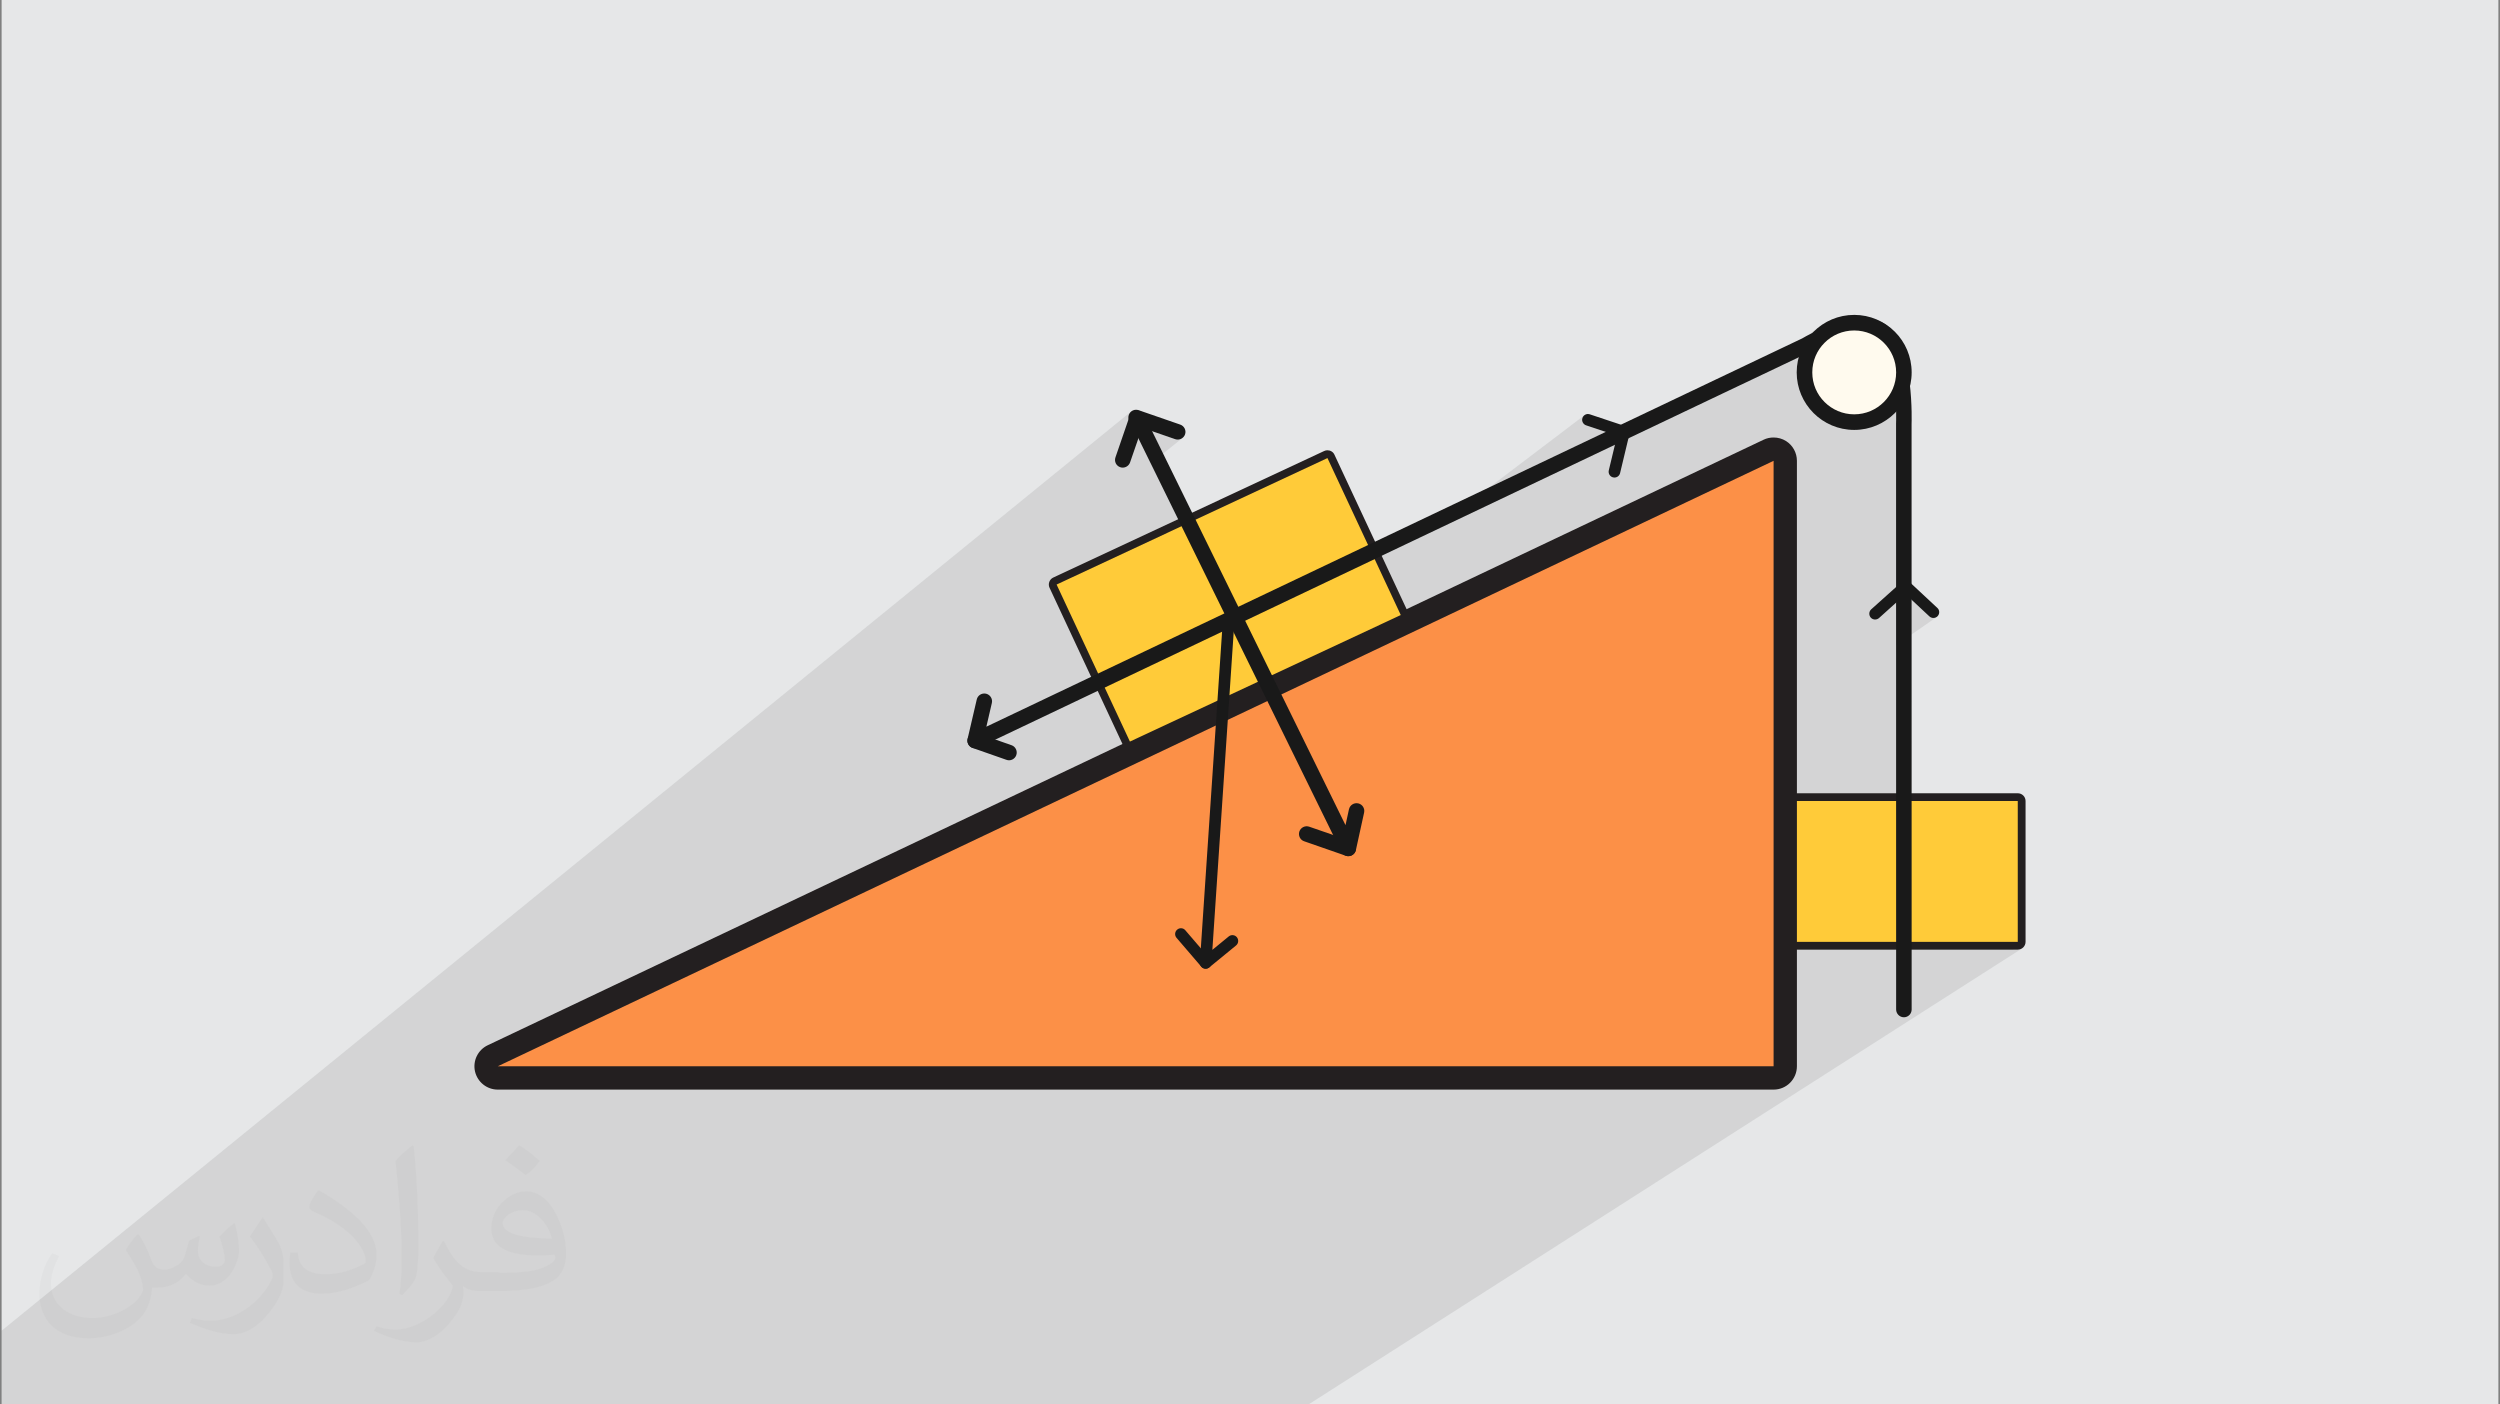
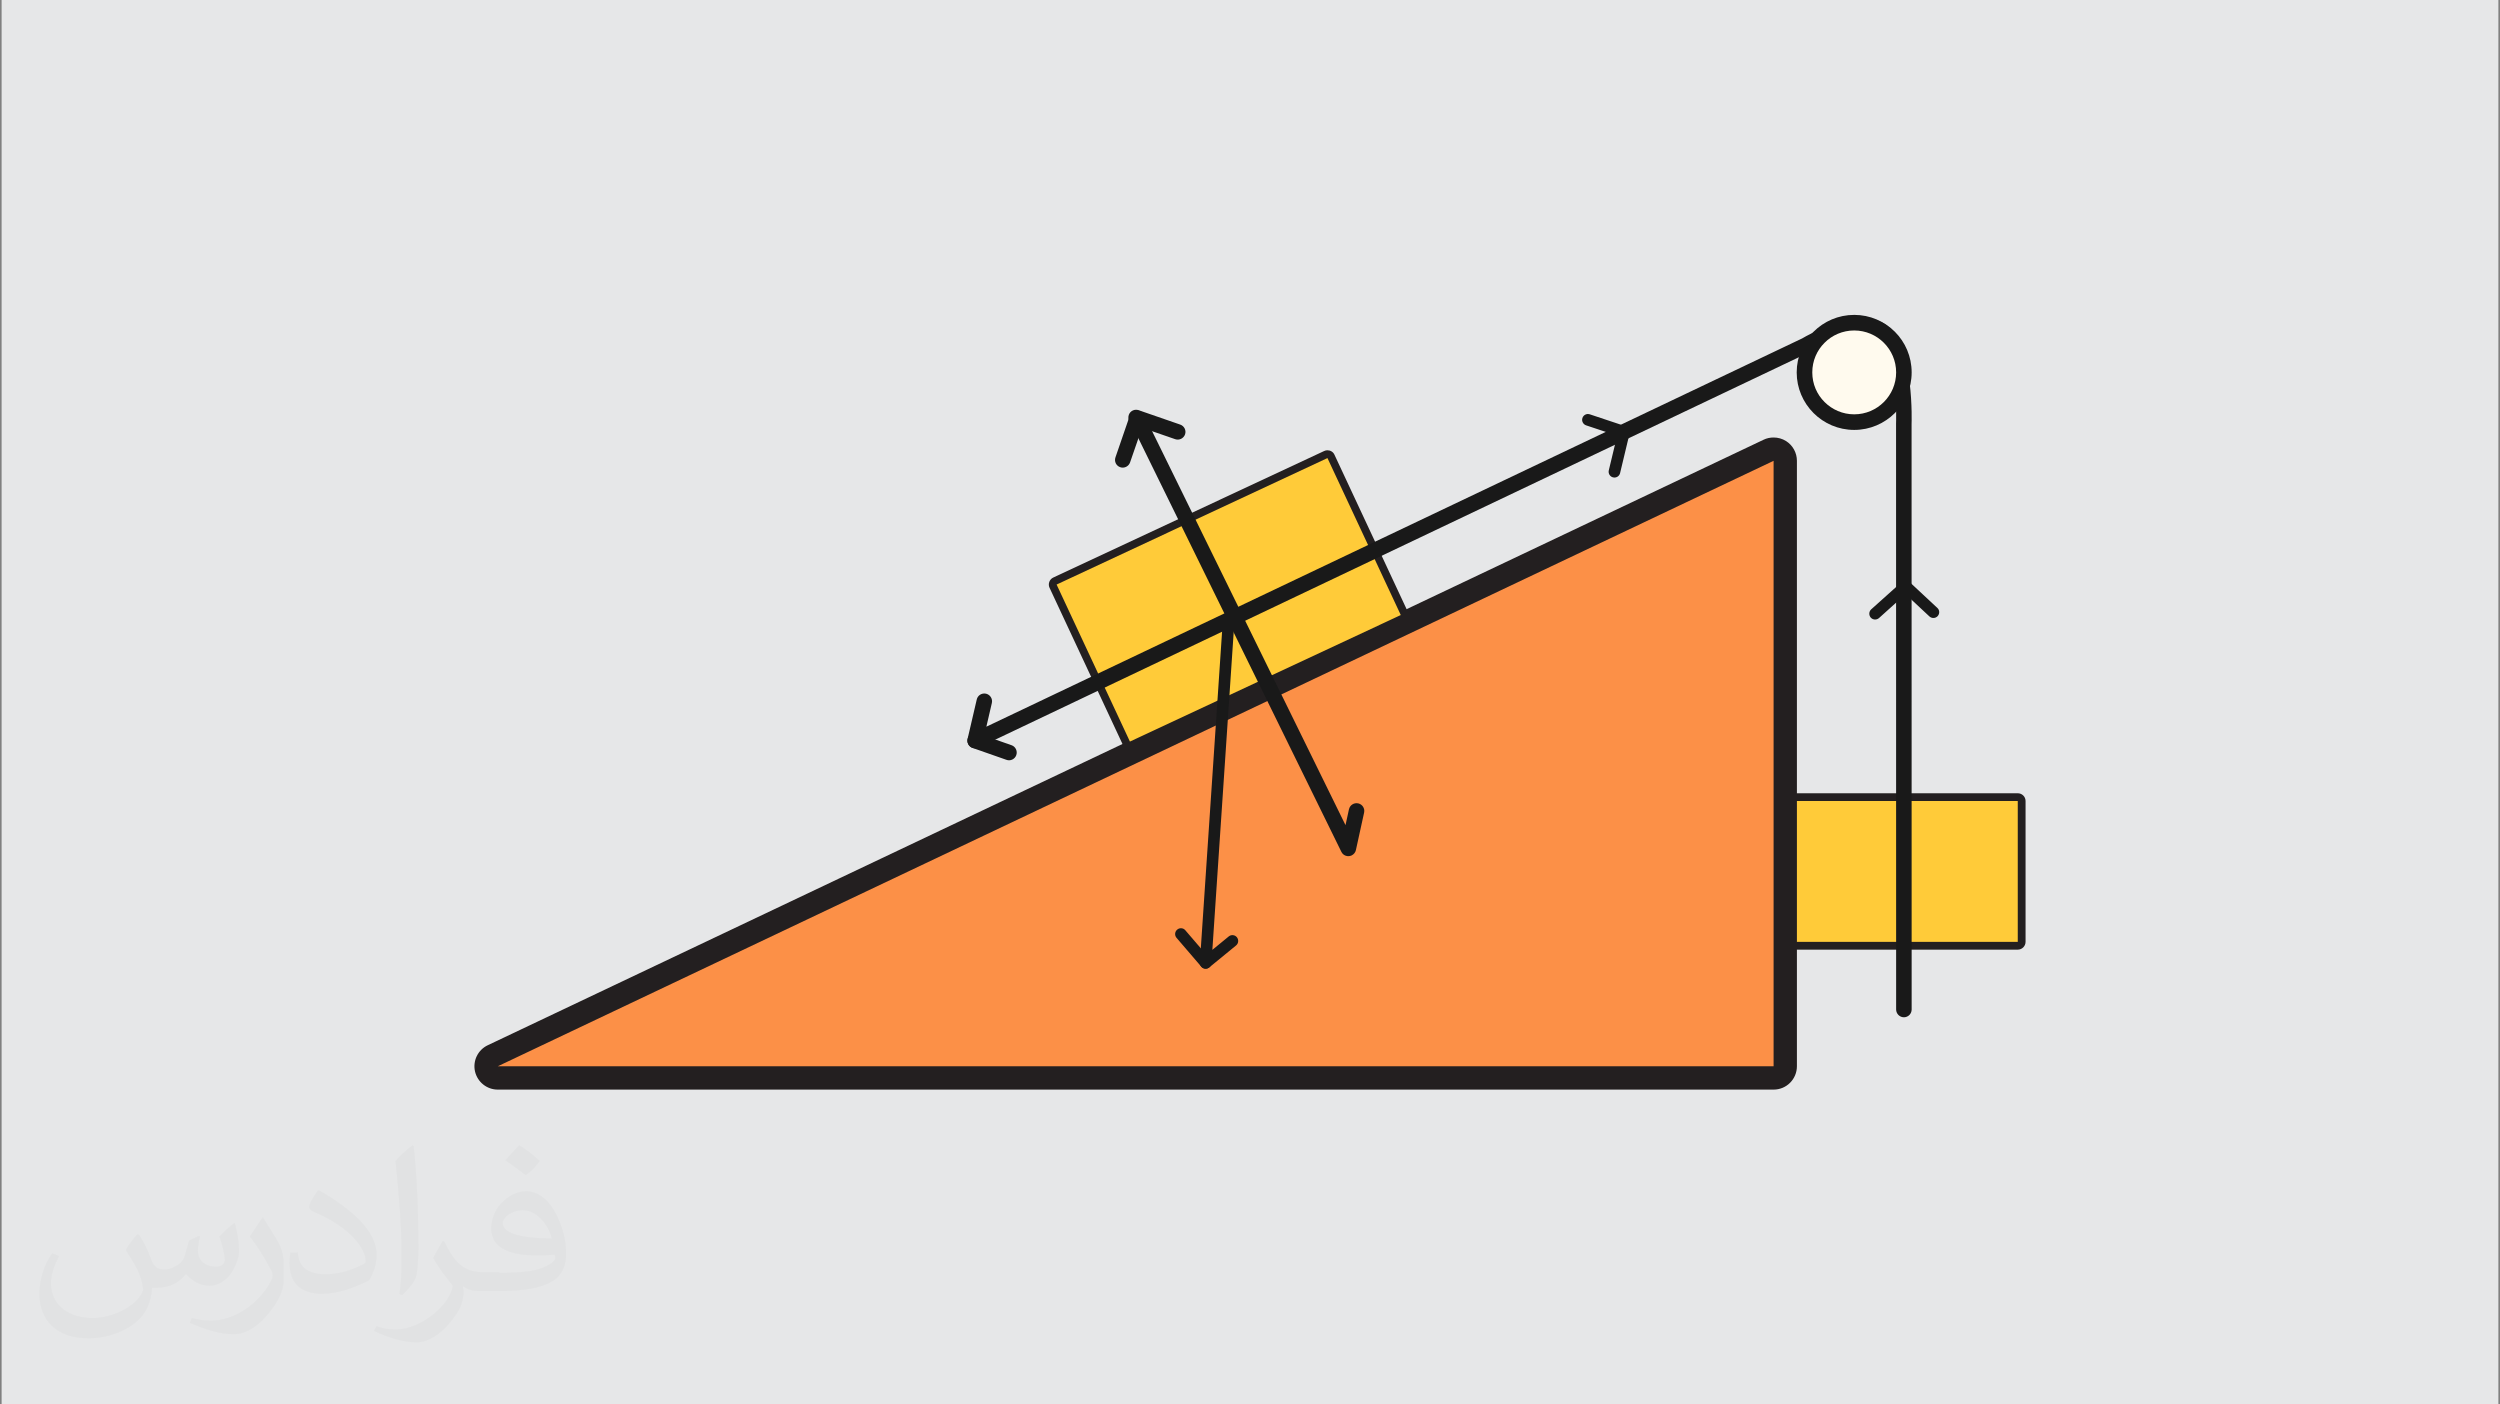
<svg xmlns="http://www.w3.org/2000/svg" xml:space="preserve" width="356px" height="200px" version="1.0" shape-rendering="geometricPrecision" text-rendering="geometricPrecision" image-rendering="optimizeQuality" fill-rule="evenodd" clip-rule="evenodd" viewBox="0 0 356000 200000">
  <rect x="0" y="0" width="356000" height="200000" fill="#808080" stroke="none" />
  <g id="Layer_x0020_1">
    <path fill="#E6E7E8" d="M230 0l355540 0 0 200000 -355540 0 0 -200000z" />
-     <path fill="#373435" fill-opacity="0.102" d="M69110 200000l-1040 0 -360 0 -510 0 -130 0 -400 0 -670 0 -8230 0 -310 0 -910 0 -1450 0 -1830 0 -400 0 -1590 0 -200 0 -30 0 -750 0 -20 0 -760 0 -2640 0 -5170 0 0 0 -1530 0 -200 0 -1460 0 -280 0 -490 0 -140 0 0 0 -200 0 -430 0 -170 0 -160 0 -6200 0 -1510 0 -100 0 -280 0 -3130 0 -710 0 -1700 0 0 0 -3690 0 -660 0 -1190 0 -920 0 -30 0 -240 0 -2520 0 -1960 0 0 0 -200 0 -330 0 -1410 0 -2150 0 -270 0 -60 0 -2460 0 -1190 0 -170 0 -180 0 -390 0 -530 0 -220 0 -2020 0 0 -2590 0 -540 0 -1350 0 -550 0 -1600 0 -2100 0 -430 0 -900 0 -90 0 -170 0 -20 0 -170 160880 -130920 -150 140 -130 180 -90 200 -10 20 530 -430 -150 140 -130 180 -100 200 -40 140 530 -430 -160 150 -120 170 -90 200 -50 200 -10 210 40 220 70 210 0 -10 20 30 150 110 200 90 5930 2050 210 50 220 10 210 -40 200 -70 180 -110 -4500 3620 10610 21620 70 -50 150 -70 150 -30 170 -10 170 30 150 60 130 80 120 110 90 130 70 150 40 160 0 160 -50 800 27700 -13190 22180 -16820 -120 110 -90 130 -70 150 -40 160 0 170 20 150 60 150 80 140 110 110 140 100 150 70 0 0 4420 1470 -310 1290 18180 -8650 11310 -8440 -630 470 -580 530 -530 580 -470 630 -410 680 -330 690 3570 -2660 -1050 860 -860 1050 -620 1130 10 -10 20 0 10 -10 10 0 10 -10 20 -10 10 0 10 -10 10 -10 310 -180 740 -410 1990 -1470 490 -300 520 -250 550 -200 570 -150 600 -90 610 -30 610 30 590 90 570 150 550 200 520 250 500 300 460 340 420 390 390 420 340 460 300 490 250 520 200 550 150 580 90 590 30 610 -30 610 -90 590 -130 490 50 340 150 1980 50 1670 0 1150 -10 440 10 23120 920 -650 -120 100 -800 720 0 1960 1340 -940 3400 3170 0 0 140 100 140 70 160 40 160 10 150 -20 160 -50 140 -80 -5790 4010 0 21640 17320 0 110 20 110 30 90 50 80 70 70 80 50 90 30 110 20 110 0 20060 -20 110 -30 100 -50 100 -70 80 -80 70 -1020 650 710 0 220 -20 210 -70 190 -100 -101640 64960 -290 0 -640 0 -120 0 -300 0 -10 0 -490 0 -880 0 -910 0 -290 0 -1650 0 -1300 0 -1540 0 -20220 0 -90 0 -1210 0 -210 0 -1000 0 -25520 0 -720 0 -150 0 -100 0 -740 0 -13930 0 -960 0 0 0 -5760 0 -910 0 -150 0 -1350 0 -1040 0 0 0 -18420 0 0 0 -10 0 -480 0 -900 0 -320 0 0 0 -20 0 -120 0 -170 0 -110 0 -10 0 -600 0 -300 0 -620 0 -670 0 -3440 0 -490 0 -1420 0 -240 0 -140 0 -420 0 -350 0 -610 0 -590 0 -40 0 -670 0 -220 0 -90 0 -2090 0 -1160 0zm218220 -87040l0 0zm-98300 -48840l0 0zm0 1110l0 0z" />
    <path fill="#373435" fill-opacity="0.031" d="M19830 175880c670,1050 1150,2010 1540,3070 280,670 480,1830 2010,1830 480,0 1060,-100 1630,-490 680,-280 1160,-860 1350,-1630l580 -2010 1430 -670 100 90c-190,770 -290,1540 -290,2020 0,1730 1440,2300 2590,2300 680,0 1250,-380 1250,-960 0,-770 -380,-2210 -770,-3360 680,-670 1350,-1340 2120,-1920l90 100c390,1440 580,2880 580,3840 0,960 -390,1920 -770,2590 -670,1340 -1920,2400 -3460,2400 -1150,0 -2400,-580 -3260,-1630l-100 0c-860,1050 -2110,1920 -4120,1920l-680 0c-90,1340 -380,2300 -860,3170 -1250,2400 -4800,4030 -8160,4030 -4710,0 -7010,-2690 -7010,-6340 0,-2210 770,-4320 1820,-5760l960 390c-670,1340 -1150,2590 -1150,3840 0,3360 2780,4990 5950,4990 2980,0 6530,-1830 7200,-4030 -280,-2400 -1150,-3460 -2490,-5670 380,-670 960,-1440 1630,-2210l100 0 0 0 0 0 0 0 190 100 0 0 0 0 0 0 0 0 0 0 0 0 0 0 0 0 0 0 0 0 0 0 0 0 0 0 0 0 0 0zm54150 -12770c960,570 1920,1340 2880,2210 -570,770 -1150,1440 -2010,2010 -960,-760 -1920,-1440 -2880,-2110 670,-770 1340,-1440 1920,-2110l0 0 0 0 0 0 90 0 0 0 0 0zm480 9220c-1630,0 -2880,1050 -2880,1820 0,1630 3170,2210 7010,2210 -480,-1920 -2110,-4030 -4130,-4030l0 0zm-3550 8930c2110,0 3940,-100 5280,-390 1540,-380 2880,-1150 2880,-1730 0,-190 0,-280 -100,-480 -860,100 -1820,100 -2780,100 -2780,0 -4990,-670 -5860,-2210 -190,-480 -380,-960 -380,-1530 0,-1540 670,-3080 1820,-4040 960,-860 2020,-1340 3170,-1340 1920,0 3560,1540 4610,4030 580,1350 1060,2880 1060,4900 0,1340 -390,2400 -1150,3260 -1540,1440 -4330,2020 -8650,2020l-1920 0 0 0 -480 0c-1050,0 -1820,-190 -2400,-670l-90 0c0,280 90,480 90,670 0,960 -280,2210 -960,3170 -1920,2880 -4030,4130 -5760,4130 -1820,0 -4030,-680 -6050,-1640l390 -670c670,290 1530,480 2780,480 3270,0 7490,-3170 8070,-6140 -100,-290 -390,-580 -670,-960 -960,-1160 -1540,-2120 -2120,-3080 480,-960 960,-1720 1350,-2400l190 0c1340,2790 2690,4420 5470,4420l480 0 0 0 2020 0 0 0 0 0 0 0 -290 100 0 0 0 0zm-14020 2970c190,-1340 290,-2780 290,-4130l0 -2010c0,-3750 -480,-9220 -860,-12770 670,-770 1630,-1630 2400,-2210l190 100c480,4510 670,9690 670,14490 0,1250 -100,2500 -190,3360 -100,1160 -770,2020 -2110,3370l-290 -100 0 0 0 0 0 0 -100 -100 0 0 0 0zm-14500 -5950c100,1730 960,3170 3940,3170 1920,0 3460,-480 5280,-1350 290,-90 480,-280 480,-480 0,-1150 -860,-2590 -2300,-3930 -1350,-1250 -3270,-2400 -5000,-3070 -570,-290 -760,-490 -760,-770 0,-480 670,-1540 1240,-2310l200 0c1920,1060 4120,2590 5760,4230 1440,1530 2400,3160 2400,4890 0,1250 -390,2500 -1060,3650 -2110,1060 -4420,1920 -6720,1920 -2790,0 -4610,-1340 -4610,-4320 0,-290 0,-860 100,-1530l960 0 0 0 0 0 0 0 90 -100 0 0 0 0 0 0zm-4990 -4990l1730 2780c670,1060 1250,2110 1250,3940l0 2300c0,1830 -1150,3750 -3070,5760 -1440,1350 -2790,1920 -4040,1920 -1820,0 -3840,-570 -6240,-1630l290 -670c770,190 1630,380 2690,380 3450,0 6910,-2490 8540,-5570 200,-380 290,-670 290,-860 0,-380 -190,-770 -380,-1060 -870,-1630 -1830,-3160 -2880,-4510 570,-860 1150,-1730 1730,-2590l90 0 0 -190 0 0 0 0 0 0z" />
    <g id="_2767928226112">
      <path fill="#FC9047" fill-rule="nonzero" d="M70880 153500c-770,0 -1450,-540 -1620,-1300 -170,-760 200,-1530 910,-1870l181680 -86210c220,-110 470,-170 710,-170 310,0 620,90 890,260 480,300 770,830 770,1410l0 86220c0,920 -740,1660 -1660,1660l-181680 0 0 -10 0 10z" />
      <path fill="#231F20" fill-rule="nonzero" d="M252560 65620l0 86220 -181680 0 181680 -86220 0 0zm0 -3320c-490,0 -980,100 -1430,320l-181670 86220c-1400,660 -2160,2210 -1820,3730 350,1510 1690,2590 3240,2590l181680 0c1840,0 3320,-1490 3320,-3330l0 -86210c0,-1140 -580,-2200 -1540,-2810 -540,-340 -1160,-510 -1780,-510l0 0 0 0z" />
      <path fill="#FFCB39" fill-rule="nonzero" d="M160900 106150c-60,0 -120,-10 -180,-30 -140,-50 -250,-160 -310,-290l-10450 -22360c-130,-270 -10,-600 270,-730l38560 -18020c80,-30 160,-40 240,-40 210,0 410,110 500,320l10440 22350c70,140 70,280 20,420 -50,140 -150,250 -290,310l-38560 18020c-80,30 -150,50 -240,50l0 0z" />
      <path fill="#231F20" fill-rule="nonzero" d="M189030 65230l10440 22350 -38570 18020 -10440 -22360 38570 -18010 0 0zm0 -1110c-160,0 -320,30 -480,110l-38560 18010c-270,120 -470,350 -570,620 -100,280 -90,590 40,850l10440 22360c190,400 590,630 1000,630 160,0 320,-30 470,-100l38570 -18010c270,-120 470,-350 570,-630 100,-270 90,-580 -40,-850l-10440 -22350c-180,-410 -580,-640 -1000,-640l0 0 0 0z" />
      <path fill="#FFCB39" fill-rule="nonzero" d="M255880 134670c-300,0 -550,-250 -550,-550l0 -20060c0,-310 250,-560 550,-560l31450 0c310,0 560,250 560,560l0 20060c0,300 -250,550 -560,550l-31450 0z" />
      <path fill="#231F20" fill-rule="nonzero" d="M287330 114060l0 20060 -31450 0 0 -20060 31450 0 0 0zm0 -1100l-31450 0c-610,0 -1100,490 -1100,1100l0 20060c0,610 500,1110 1100,1110l31450 0c610,0 1110,-500 1110,-1110l0 -20060c0,-610 -500,-1100 -1110,-1100l0 0z" />
      <path fill="#191919" fill-rule="nonzero" d="M161050 60270c-260,-550 -40,-1210 510,-1480 540,-260 1200,-40 1470,510l28570 58200 490 -2250c130,-600 720,-980 1320,-850 590,130 970,720 840,1310l-1170 5340 0 0c-70,320 -280,600 -600,760 -540,260 -1210,40 -1470,-510l-29960 -61040 0 10z" />
-       <path fill="#191919" fill-rule="nonzero" d="M185720 119800c-580,-190 -880,-820 -690,-1400 200,-570 830,-880 1400,-680l5930 2050c570,200 880,830 680,1400 -200,580 -820,890 -1400,690l-5920 -2060z" />
      <path fill="#191919" fill-rule="nonzero" d="M160880 59200c200,-570 830,-880 1410,-680 570,200 880,820 680,1400l-2050 5930c-200,570 -830,880 -1400,680 -580,-200 -880,-820 -680,-1400l2040 -5930z" />
      <path fill="#191919" fill-rule="nonzero" d="M161420 60490c-580,-200 -880,-820 -680,-1400 190,-570 820,-880 1400,-680l5920 2050c580,200 890,820 690,1400 -200,570 -830,880 -1400,680l-5930 -2050z" />
      <path fill="#191919" fill-rule="nonzero" d="M272220 143750c0,610 -490,1110 -1100,1110 -610,0 -1110,-500 -1110,-1110l-10 -83450c0,-30 370,-9890 -2630,-12180 -2850,-2180 -9690,2010 -9710,2020 -30,20 -60,40 -100,50l10 10 -118230 56260c-550,260 -1210,30 -1480,-520 -120,-260 -130,-540 -60,-790l1290 -5540c130,-590 720,-960 1320,-830 590,140 970,730 830,1330l-780 3370 116150 -55280c890,-520 8290,-4750 12100,-1830 3920,2990 3500,13960 3500,14000l10 83380 0 0z" />
      <path fill="#191919" fill-rule="nonzero" d="M174140 88230c30,-450 430,-800 880,-770 460,30 800,430 770,880l-3150 46920 2330 -1910c350,-290 870,-240 1160,110 290,360 240,880 -110,1170l-3770 3090c-160,150 -380,230 -620,220 -460,-30 -800,-430 -770,-880l3280 -48830 0 0z" />
-       <path fill="#191919" fill-rule="nonzero" d="M167540 133550c-300,-350 -260,-870 90,-1170 340,-300 870,-260 1160,90l3520 4100c300,350 260,870 -90,1170 -340,300 -870,260 -1160,-90l-3520 -4100 0 0z" />
+       <path fill="#191919" fill-rule="nonzero" d="M167540 133550c-300,-350 -260,-870 90,-1170 340,-300 870,-260 1160,90l3520 4100c300,350 260,870 -90,1170 -340,300 -870,260 -1160,-90z" />
      <path fill="#191919" fill-rule="nonzero" d="M225860 60570c-430,-150 -670,-620 -520,-1050 140,-430 610,-670 1050,-520l5130 1710c420,150 660,600 530,1020l-1350 5640c-100,440 -550,720 -990,610 -450,-100 -720,-550 -620,-990l1190 -4950 -4420 -1470 0 0z" />
      <path fill="#191919" fill-rule="nonzero" d="M274750 87780c340,310 860,290 1170,-40 310,-340 300,-860 -40,-1170l-3960 -3690c-310,-300 -800,-300 -1110,-10l-4350 3900c-340,310 -360,840 -60,1180 310,340 830,360 1170,60l3780 -3400 3400 3170 0 0z" />
      <path fill="#191919" fill-rule="nonzero" d="M144050 106120c570,200 870,830 670,1410 -200,570 -830,880 -1400,670l-4820 -1690c-570,-200 -880,-830 -680,-1400 200,-580 830,-880 1410,-680l4820 1690 0 0z" />
      <circle fill="#FFFAEE" fill-rule="nonzero" cx="264040" cy="53030" r="7080" />
      <path fill="#191919" fill-rule="nonzero" d="M270010 53030c0,-1650 -670,-3140 -1750,-4220 -1080,-1080 -2570,-1750 -4220,-1750 -1650,0 -3150,670 -4220,1750 -1090,1080 -1750,2570 -1750,4220 0,1650 660,3140 1750,4220 1080,1080 2570,1750 4220,1750 1650,0 3140,-670 4220,-1750 1080,-1080 1750,-2570 1750,-4220zm-180 -5790c1480,1480 2390,3530 2390,5790 0,2260 -910,4310 -2390,5790 -1490,1480 -3530,2400 -5790,2400 -2260,0 -4310,-920 -5790,-2400 -1480,-1480 -2400,-3530 -2400,-5790 0,-2260 920,-4310 2400,-5790 1480,-1480 3530,-2400 5790,-2400 2260,0 4300,920 5790,2400z" />
    </g>
  </g>
</svg>